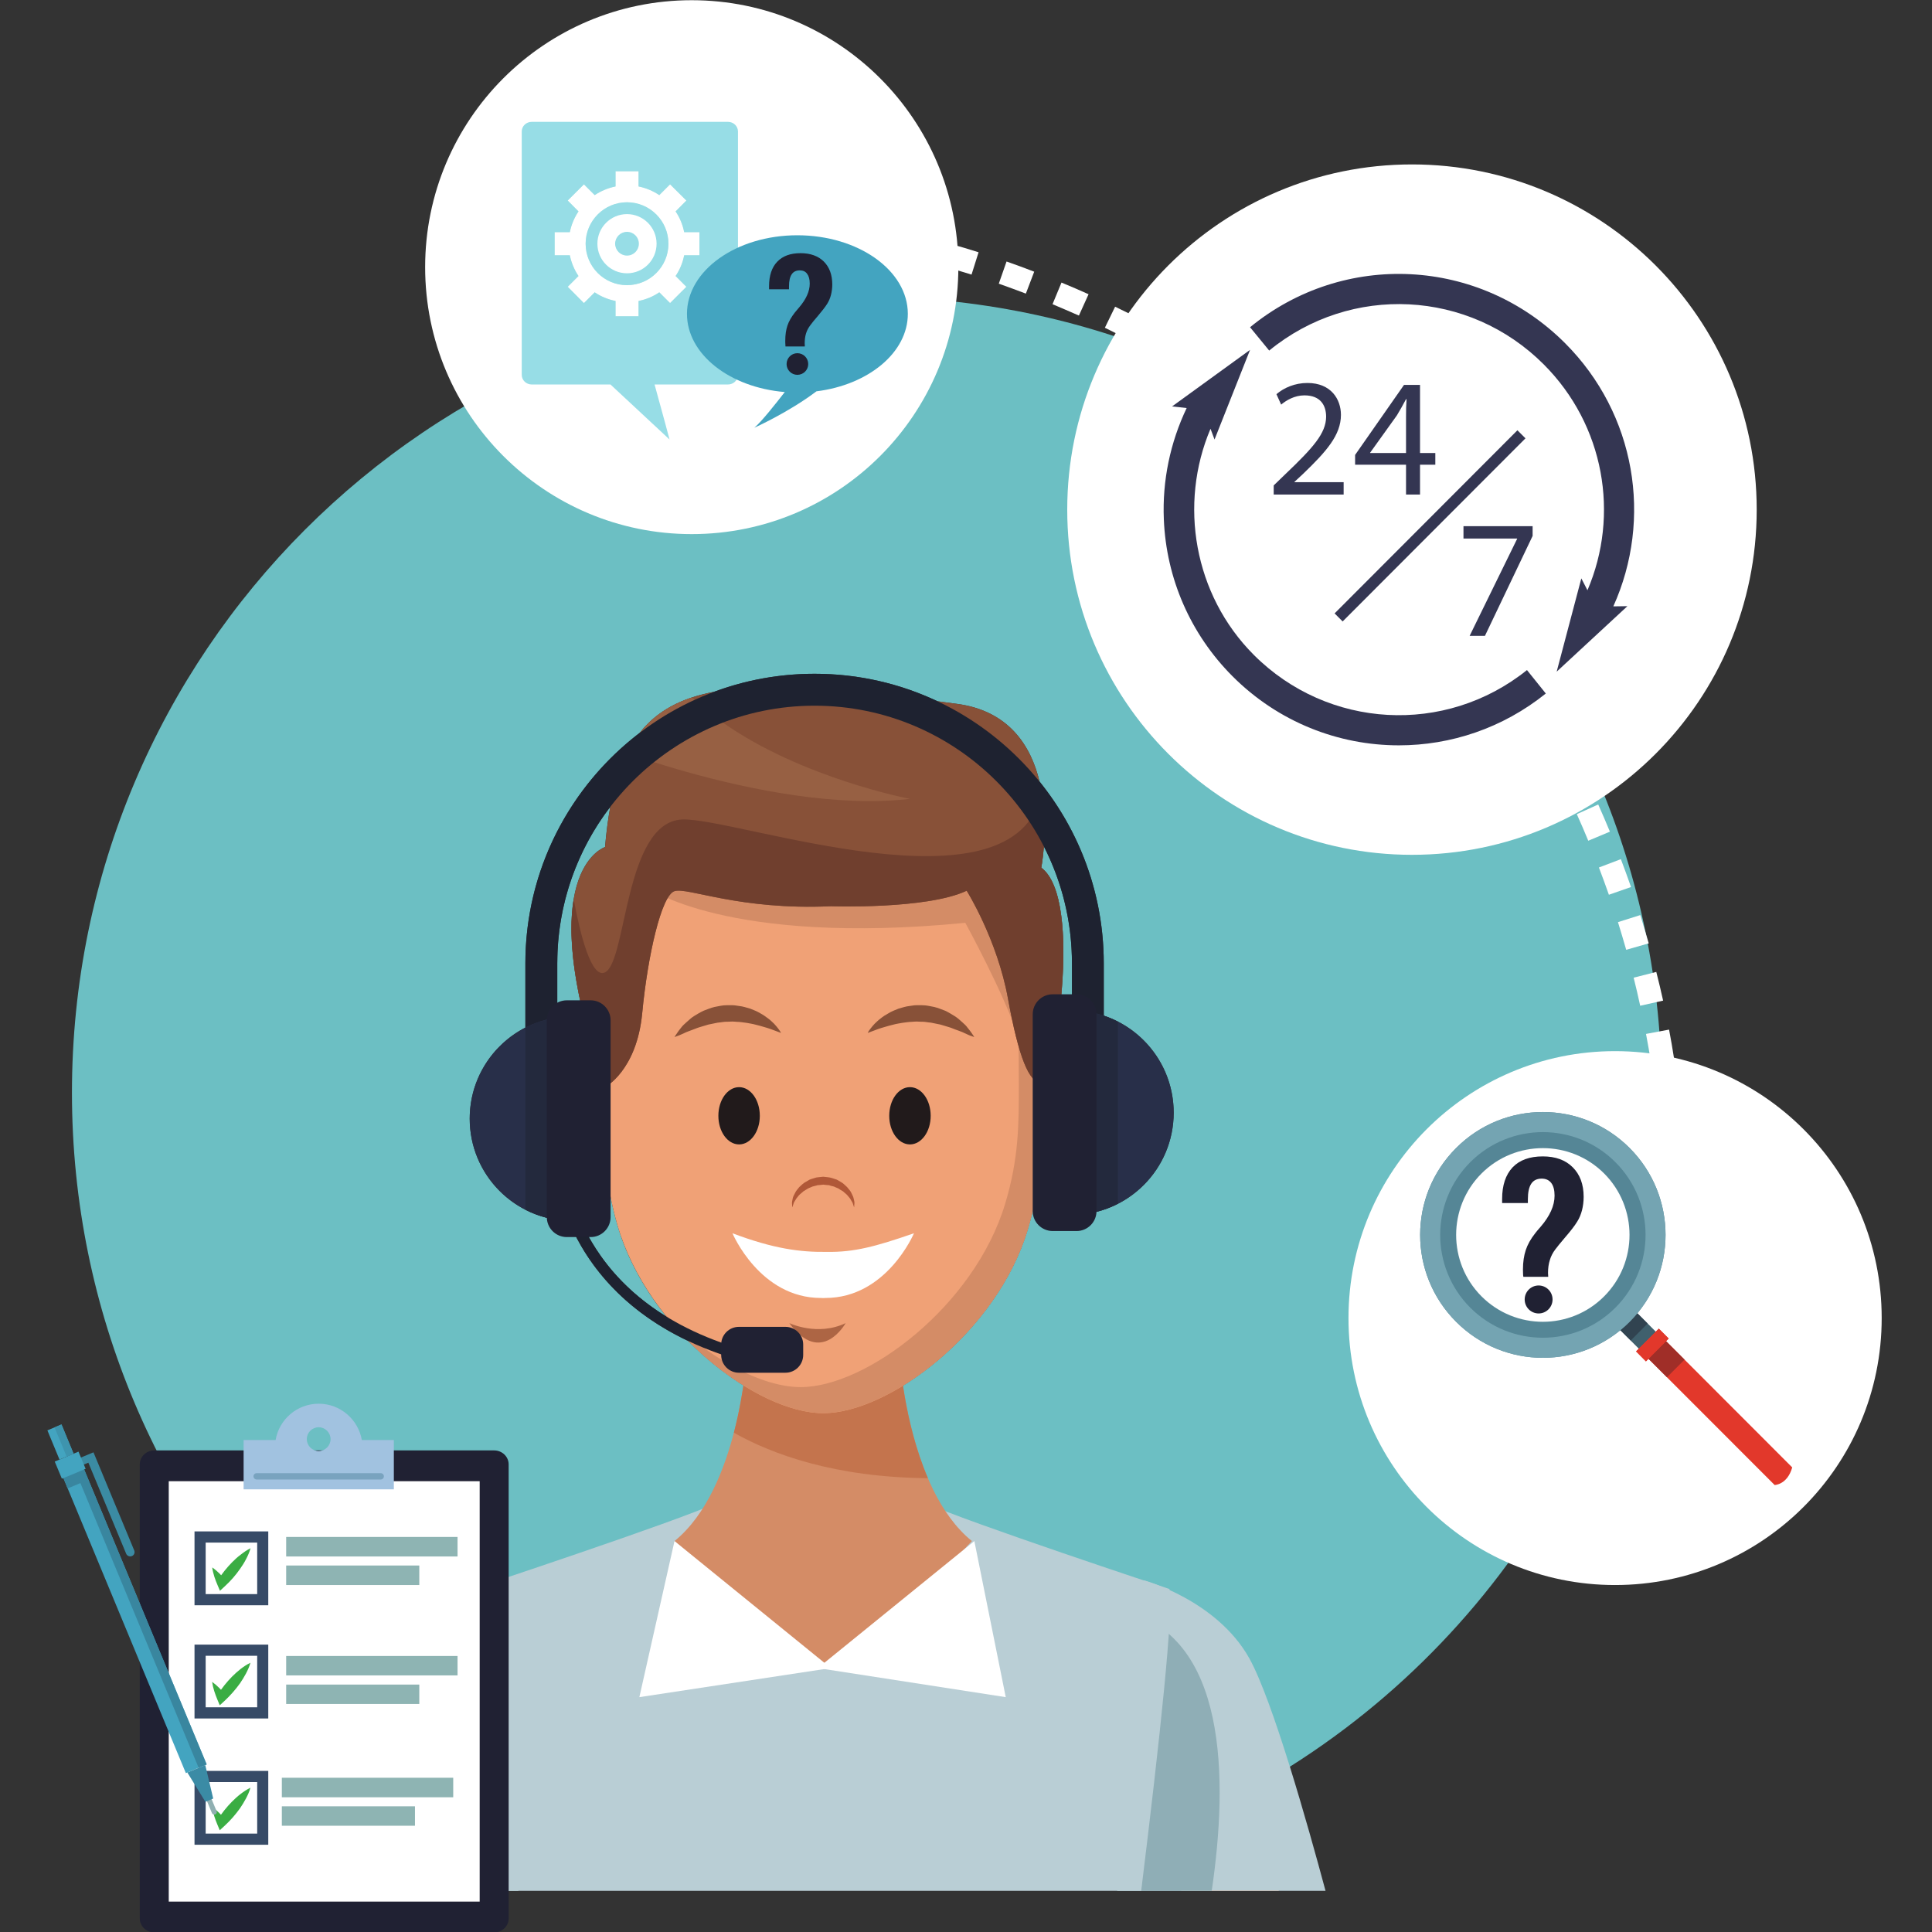
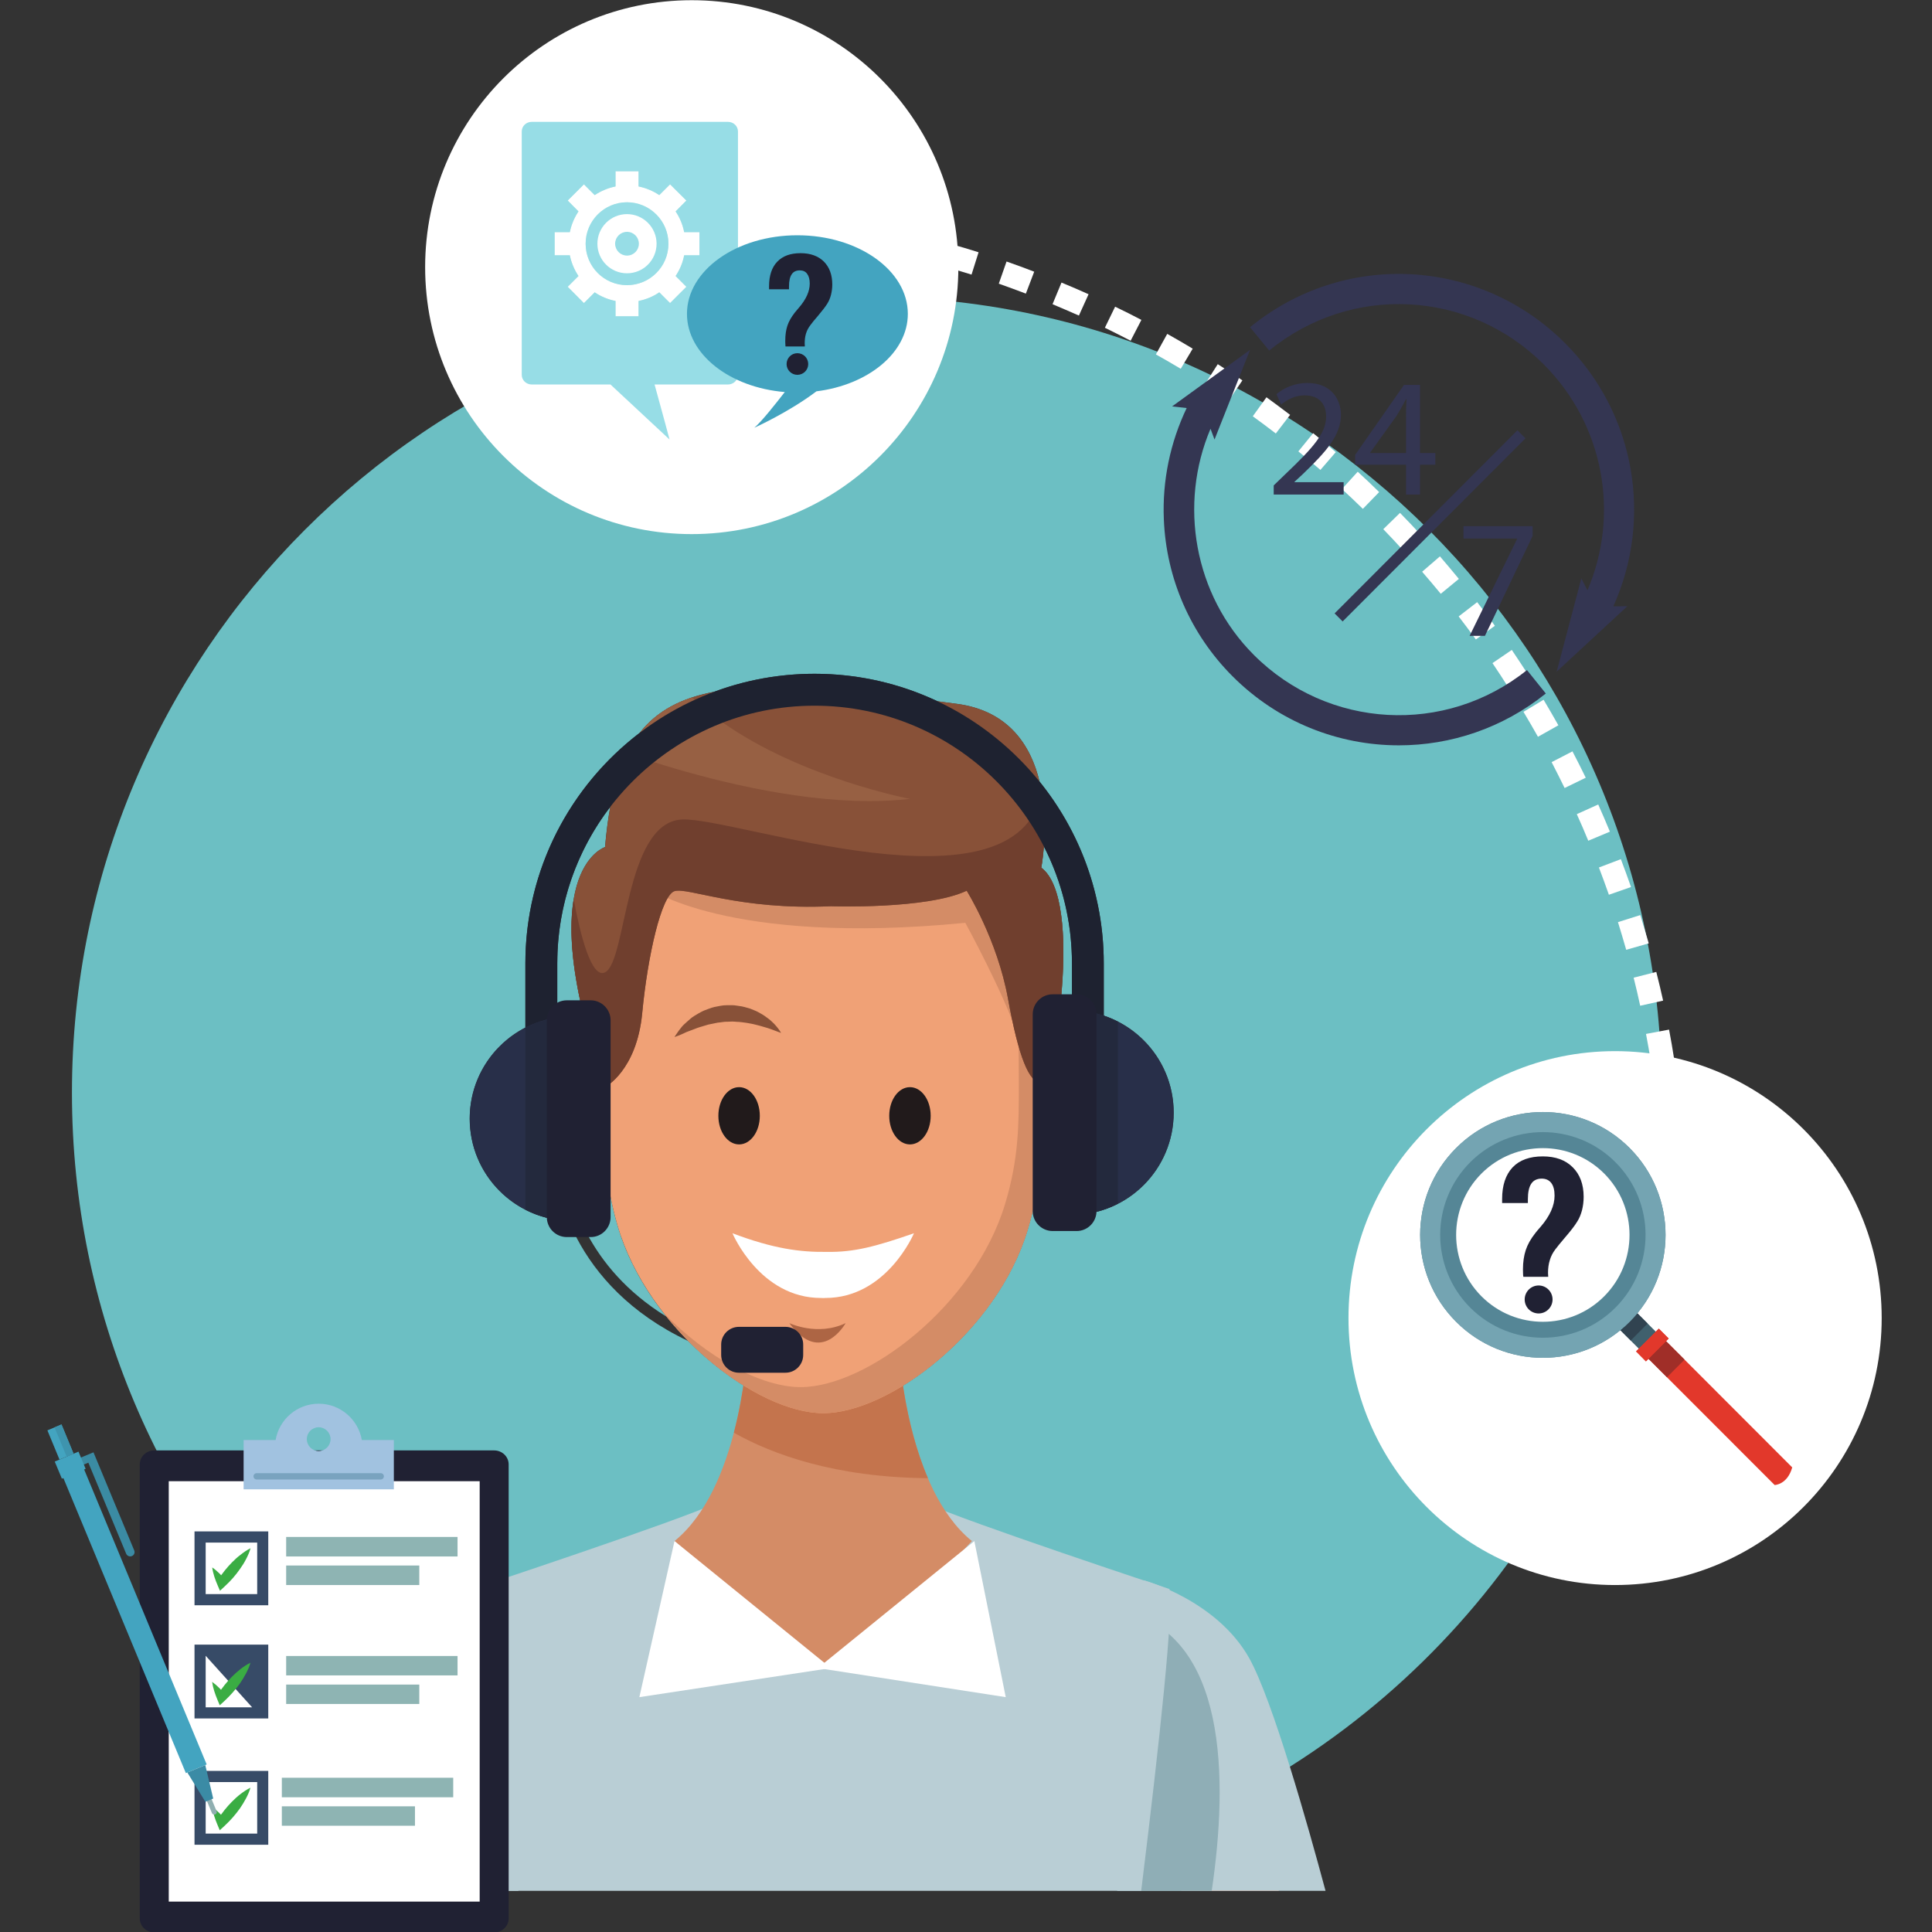
<svg xmlns="http://www.w3.org/2000/svg" width="100" zoomAndPan="magnify" viewBox="0 0 75 75" height="100" preserveAspectRatio="xMidYMid meet" version="1.0">
  <rect x="0" y="0" width="75" height="75" fill="#333333" stroke="none" />
  <defs>
    <clipPath id="cc5955b2c3">
      <path d="M 1.828 55 L 3 55 L 3 57 L 1.828 57 Z M 1.828 55 " clip-rule="nonzero" />
    </clipPath>
    <clipPath id="8c4350e77c">
      <path d="M 2 55.211 L 3 55.211 L 3 56.734 L 2 56.734 Z M 2 55.211 " clip-rule="nonzero" />
    </clipPath>
    <clipPath id="bc174f98eb">
      <path d="M 2.586 56.543 L 2.117 55.41 L 2.387 55.297 L 2.855 56.43 L 2.586 56.543 " clip-rule="nonzero" />
    </clipPath>
    <clipPath id="688c6a786b">
      <path d="M 52 40 L 73.078 40 L 73.078 62 L 52 62 Z M 52 40 " clip-rule="nonzero" />
    </clipPath>
  </defs>
  <path fill="#6cbfc3" d="M 33.648 73.316 C 16.609 73.316 2.793 59.484 2.793 42.418 C 2.793 25.355 16.609 11.523 33.648 11.523 C 50.691 11.523 64.508 25.355 64.508 42.418 C 64.508 53.957 58.191 64.016 48.836 69.324 C 48.82 69.246 48.812 69.207 48.812 69.207 L 48.66 69.422 C 44.219 71.902 39.098 73.316 33.648 73.316 M 26.711 52.055 C 28.402 53.762 30.453 54.859 31.957 54.859 C 34.504 54.859 38.691 51.719 39.891 47.75 C 40.176 46.809 40.309 46 40.371 45.211 C 40.59 45.48 40.859 45.652 41.164 45.672 C 41.188 45.676 41.211 45.676 41.234 45.676 C 41.328 45.676 41.422 45.66 41.512 45.633 L 41.512 47.16 C 41.543 47.16 41.57 47.164 41.598 47.164 C 41.602 47.164 41.602 47.164 41.605 47.164 C 41.609 47.164 41.609 47.164 41.613 47.164 C 41.617 47.164 41.617 47.164 41.621 47.164 C 41.625 47.164 41.625 47.164 41.629 47.164 C 43.805 47.145 45.562 45.375 45.562 43.195 C 45.562 41.441 44.426 39.953 42.848 39.426 L 42.848 37.398 C 42.848 34.727 41.914 32.27 40.355 30.34 C 40.02 28.949 39.164 27.594 37.152 27.324 C 36.895 27.289 36.645 27.254 36.395 27.223 C 34.945 26.539 33.328 26.156 31.621 26.156 C 30.25 26.156 28.934 26.402 27.719 26.855 C 26.434 27.102 25.5 27.602 24.836 28.445 C 22.141 30.5 20.395 33.75 20.395 37.398 L 20.395 39.891 C 19.113 40.547 18.234 41.887 18.234 43.426 C 18.234 45.578 19.941 47.328 22.078 47.395 C 22.168 47.617 22.277 47.848 22.398 48.078 C 23.137 49.473 24.441 50.98 26.711 52.055 M 25.867 51.109 C 24.309 50.148 23.363 48.973 22.781 47.879 C 22.57 47.48 22.406 47.09 22.281 46.727 L 22.281 45.57 C 22.426 45.637 22.574 45.676 22.727 45.676 C 22.75 45.676 22.773 45.676 22.797 45.672 C 23.078 45.652 23.332 45.508 23.543 45.27 C 23.602 45.984 23.723 46.723 23.973 47.578 C 24.344 48.859 25.027 50.066 25.867 51.109 M 40.855 40.914 C 41.312 38.855 41.672 34.605 40.422 33.684 C 40.422 33.684 40.484 33.359 40.523 32.855 C 41.219 34.219 41.613 35.762 41.613 37.398 L 41.613 39.227 C 41.609 39.227 41.609 39.227 41.605 39.227 C 41.602 39.227 41.602 39.227 41.598 39.227 C 41.57 39.227 41.543 39.227 41.512 39.227 L 41.512 40.715 C 41.496 40.711 41.48 40.711 41.465 40.711 C 41.25 40.711 41.047 40.785 40.855 40.914 M 23.059 40.883 C 22.879 40.773 22.691 40.711 22.496 40.711 C 22.473 40.711 22.449 40.715 22.426 40.715 C 22.379 40.719 22.328 40.727 22.281 40.738 L 22.281 39.461 C 22.254 39.461 22.227 39.457 22.199 39.457 C 22.195 39.457 22.191 39.457 22.191 39.457 C 22.191 39.457 22.188 39.457 22.188 39.457 C 22.188 39.457 22.184 39.457 22.184 39.457 C 22.184 39.457 22.18 39.457 22.18 39.457 C 22.18 39.457 22.176 39.457 22.176 39.457 C 22.176 39.457 22.176 39.457 22.172 39.457 C 22.172 39.457 22.168 39.457 22.168 39.457 C 21.984 39.461 21.805 39.473 21.633 39.5 L 21.633 37.398 C 21.633 35.113 22.398 33.004 23.691 31.32 C 23.602 31.797 23.535 32.316 23.488 32.883 C 23.488 32.883 20.863 33.695 23.059 40.883 " fill-opacity="1" fill-rule="nonzero" />
  <path fill="#f0a176" d="M 17.645 73.402 L 14.68 69.207 C 14.68 69.207 14.355 70.859 13.855 73.402 L 17.645 73.402 " fill-opacity="1" fill-rule="nonzero" />
  <path fill="#a78f6d" d="M 13.855 73.402 C 13.996 72.684 14.125 72.031 14.234 71.473 C 14.125 72.035 13.996 72.684 13.855 73.402 " fill-opacity="1" fill-rule="nonzero" />
  <path fill="#d6855a" d="M 17.328 73.402 L 13.855 73.402 C 13.996 72.684 14.125 72.035 14.234 71.473 L 17.328 73.402 " fill-opacity="1" fill-rule="nonzero" />
  <path fill="#b9ced5" d="M 20.117 73.402 C 21.191 68.609 22.191 61.664 19.059 61.355 C 19.059 61.355 16.25 62.125 14.992 64.379 C 14.086 66.012 12.723 70.844 12.035 73.402 L 20.117 73.402 " fill-opacity="1" fill-rule="nonzero" />
  <path fill="#8faeb6" d="M 20.117 73.402 C 20.953 69.672 21.742 64.641 20.574 62.445 C 20.367 62.445 20.145 62.473 19.91 62.527 C 15.848 63.48 15.809 69.031 16.453 73.402 L 20.117 73.402 " fill-opacity="1" fill-rule="nonzero" />
  <path fill="#f0a176" d="M 49.637 73.402 C 49.137 70.859 48.812 69.207 48.812 69.207 L 45.848 73.402 L 49.637 73.402 " fill-opacity="1" fill-rule="nonzero" />
  <path fill="#d6855a" d="M 49.637 73.402 L 46.164 73.402 L 49.258 71.473 C 49.367 72.031 49.496 72.684 49.637 73.402 " fill-opacity="1" fill-rule="nonzero" />
  <path fill="#b9ced5" d="M 51.457 73.402 C 50.77 70.844 49.406 66.012 48.5 64.379 C 47.242 62.125 44.434 61.355 44.434 61.355 C 41.301 61.664 42.301 68.609 43.375 73.402 L 51.457 73.402 " fill-opacity="1" fill-rule="nonzero" />
  <path fill="#8faeb6" d="M 47.039 73.402 C 47.684 69.031 47.645 63.48 43.582 62.527 C 43.348 62.473 43.125 62.445 42.918 62.445 C 41.75 64.641 42.539 69.672 43.375 73.402 L 47.039 73.402 " fill-opacity="1" fill-rule="nonzero" />
  <path fill="#b9ced5" d="M 44.301 73.402 C 45.035 67.445 45.566 62.469 45.395 61.684 C 45.395 61.684 37.367 59.027 35.977 58.363 L 31.871 59.012 L 27.766 58.363 C 26.371 59.027 18.344 61.684 18.344 61.684 C 18.172 62.469 18.703 67.445 19.441 73.402 L 44.301 73.402 " fill-opacity="1" fill-rule="nonzero" />
  <path fill="#d48c66" d="M 34.926 52.66 L 31.957 53.301 L 28.984 52.66 C 28.984 52.66 28.691 57.793 26.184 59.824 C 26.184 59.824 31.812 64.734 32.254 64.754 C 33.156 64.754 37.73 59.824 37.73 59.824 C 35.223 57.793 34.926 52.66 34.926 52.66 " fill-opacity="1" fill-rule="nonzero" />
  <path fill="#c4744d" d="M 34.926 52.66 L 31.957 53.301 L 28.984 52.66 C 28.984 52.66 28.906 54.02 28.488 55.617 C 29.965 56.449 32.395 57.352 36.023 57.383 C 35.074 55.176 34.926 52.66 34.926 52.66 " fill-opacity="1" fill-rule="nonzero" />
  <path fill="#d17a50" d="M 24.125 43.082 C 24.223 44.449 23.633 45.609 22.797 45.672 C 21.961 45.734 21.199 44.676 21.102 43.309 C 20.996 41.938 21.594 40.777 22.426 40.715 C 23.262 40.652 24.02 41.711 24.125 43.082 " fill-opacity="1" fill-rule="nonzero" />
  <path fill="#ba6449" d="M 22.613 44.855 C 22.582 44.855 22.551 44.848 22.52 44.848 L 22.418 44.805 C 22.387 44.789 22.359 44.762 22.328 44.742 C 22.312 44.73 22.297 44.719 22.281 44.707 L 22.281 44.602 C 22.312 44.609 22.34 44.613 22.367 44.613 C 22.594 44.613 22.613 44.293 22.613 44.293 C 22.43 44.172 22.328 44.039 22.281 43.906 L 22.281 43.527 C 22.391 43.148 22.766 42.832 22.766 42.832 C 22.539 42.887 22.387 42.98 22.281 43.082 L 22.281 42.414 C 22.309 42.379 22.34 42.34 22.371 42.309 C 22.414 42.273 22.453 42.234 22.504 42.211 C 22.527 42.199 22.547 42.188 22.57 42.176 C 22.594 42.168 22.617 42.16 22.641 42.152 C 22.664 42.145 22.688 42.141 22.707 42.133 C 22.73 42.129 22.754 42.129 22.773 42.125 C 22.809 42.125 22.84 42.117 22.871 42.117 C 22.879 42.117 22.883 42.117 22.891 42.117 C 22.922 42.121 22.953 42.125 22.98 42.125 C 23 42.129 23.02 42.129 23.031 42.129 C 23.047 42.168 23.062 42.203 23.07 42.242 C 23.098 42.312 23.109 42.387 23.125 42.457 C 23.152 42.602 23.164 42.75 23.176 42.902 C 23.176 42.977 23.18 43.051 23.18 43.125 L 23.176 43.301 C 23.07 43.336 22.973 43.375 22.871 43.422 C 22.758 43.484 22.641 43.539 22.551 43.668 C 22.531 43.699 22.516 43.738 22.512 43.785 C 22.512 43.828 22.523 43.875 22.543 43.906 C 22.586 43.977 22.645 44.016 22.699 44.051 C 22.797 44.113 22.902 44.156 23.008 44.191 C 22.988 44.32 22.953 44.453 22.902 44.574 C 22.875 44.641 22.84 44.707 22.793 44.758 C 22.77 44.789 22.742 44.805 22.715 44.824 C 22.688 44.848 22.652 44.844 22.621 44.855 C 22.617 44.855 22.613 44.855 22.613 44.855 M 22.281 42.168 L 22.281 41.801 C 22.285 41.801 22.289 41.801 22.293 41.797 C 22.359 41.781 22.438 41.75 22.5 41.75 C 22.539 41.75 22.578 41.742 22.613 41.742 C 22.645 41.75 22.676 41.758 22.707 41.766 C 22.766 41.789 22.824 41.82 22.871 41.871 C 22.898 41.895 22.918 41.922 22.938 41.953 C 22.941 41.957 22.941 41.961 22.945 41.965 C 22.926 41.965 22.906 41.965 22.883 41.965 C 22.844 41.965 22.797 41.977 22.75 41.984 C 22.727 41.992 22.703 41.996 22.676 42 C 22.648 42.012 22.625 42.02 22.598 42.031 C 22.57 42.043 22.543 42.055 22.516 42.066 C 22.492 42.082 22.469 42.098 22.445 42.113 C 22.387 42.129 22.332 42.145 22.281 42.168 " fill-opacity="1" fill-rule="nonzero" />
  <path fill="#9a4f36" d="M 21.652 42.863 C 21.633 42.711 21.641 42.555 21.676 42.406 C 21.695 42.328 21.719 42.258 21.754 42.188 C 21.785 42.113 21.824 42.047 21.879 41.988 C 21.902 41.953 21.93 41.926 21.961 41.902 C 21.988 41.875 22.02 41.848 22.051 41.828 C 22.117 41.777 22.188 41.746 22.262 41.711 C 22.336 41.688 22.406 41.656 22.492 41.648 C 22.531 41.645 22.566 41.637 22.605 41.637 L 22.738 41.656 C 22.82 41.684 22.898 41.723 22.957 41.785 C 22.988 41.812 23.016 41.844 23.035 41.879 C 23.059 41.914 23.086 41.945 23.102 41.984 C 23.137 42.055 23.172 42.129 23.191 42.203 C 23.219 42.277 23.234 42.355 23.254 42.434 C 23.281 42.586 23.301 42.738 23.309 42.895 C 23.316 42.969 23.32 43.047 23.32 43.125 C 23.32 43.199 23.316 43.281 23.316 43.355 L 23.312 43.406 L 23.266 43.422 C 23.152 43.453 23.035 43.496 22.93 43.543 C 22.824 43.594 22.715 43.656 22.66 43.734 C 22.633 43.773 22.633 43.805 22.652 43.844 C 22.676 43.883 22.719 43.918 22.766 43.949 C 22.863 44.012 22.973 44.055 23.086 44.098 L 23.133 44.113 L 23.125 44.16 C 23.098 44.316 23.055 44.469 22.988 44.613 C 22.949 44.684 22.91 44.758 22.852 44.816 C 22.824 44.848 22.789 44.871 22.75 44.891 C 22.715 44.918 22.668 44.914 22.625 44.926 C 22.582 44.926 22.539 44.914 22.5 44.906 L 22.391 44.852 C 22.355 44.832 22.328 44.805 22.297 44.777 C 22.27 44.754 22.234 44.73 22.211 44.699 C 22.164 44.641 22.105 44.586 22.062 44.52 L 21.934 44.328 L 22.082 44.508 C 22.129 44.566 22.188 44.617 22.238 44.672 C 22.266 44.699 22.297 44.719 22.328 44.742 C 22.359 44.762 22.387 44.789 22.418 44.805 L 22.52 44.848 C 22.555 44.848 22.586 44.855 22.621 44.855 C 22.652 44.844 22.688 44.848 22.715 44.824 C 22.742 44.805 22.77 44.789 22.793 44.758 C 22.84 44.707 22.875 44.641 22.902 44.574 C 22.961 44.441 22.992 44.289 23.012 44.145 L 23.051 44.207 C 22.93 44.168 22.812 44.121 22.699 44.051 C 22.645 44.016 22.586 43.977 22.543 43.906 C 22.523 43.875 22.512 43.828 22.512 43.785 C 22.516 43.738 22.531 43.699 22.551 43.668 C 22.641 43.539 22.758 43.484 22.871 43.422 C 22.988 43.367 23.105 43.324 23.227 43.285 L 23.176 43.355 L 23.18 43.125 C 23.18 43.051 23.176 42.977 23.176 42.902 C 23.164 42.75 23.152 42.602 23.125 42.457 C 23.109 42.387 23.098 42.312 23.07 42.242 C 23.051 42.172 23.023 42.105 22.992 42.043 C 22.98 42.008 22.957 41.98 22.938 41.953 C 22.918 41.922 22.898 41.895 22.871 41.871 C 22.824 41.82 22.766 41.789 22.707 41.766 C 22.676 41.758 22.645 41.75 22.613 41.742 C 22.578 41.742 22.539 41.75 22.5 41.75 C 22.438 41.75 22.359 41.781 22.293 41.797 C 22.227 41.824 22.16 41.852 22.098 41.895 C 22.066 41.91 22.039 41.934 22.012 41.957 C 21.98 41.98 21.953 42.004 21.934 42.035 C 21.883 42.086 21.836 42.148 21.801 42.211 C 21.766 42.273 21.734 42.344 21.715 42.414 C 21.668 42.559 21.648 42.711 21.652 42.863 " fill-opacity="1" fill-rule="nonzero" />
  <path fill="#9a4f36" d="M 22.027 43.363 C 22.027 43.363 22.012 43.242 22.023 43.059 C 22.027 42.965 22.039 42.859 22.062 42.742 C 22.086 42.629 22.129 42.512 22.188 42.398 C 22.223 42.344 22.258 42.289 22.301 42.242 C 22.344 42.195 22.387 42.148 22.441 42.117 C 22.469 42.098 22.492 42.082 22.516 42.066 C 22.543 42.055 22.57 42.043 22.598 42.031 C 22.625 42.02 22.648 42.012 22.676 42 C 22.703 41.996 22.727 41.992 22.75 41.984 C 22.801 41.977 22.844 41.965 22.883 41.965 C 22.922 41.965 22.957 41.965 22.988 41.965 C 23.043 41.965 23.078 41.965 23.078 41.965 L 23.055 42.133 C 23.055 42.133 23.027 42.129 22.98 42.125 C 22.953 42.125 22.922 42.121 22.891 42.117 C 22.855 42.113 22.816 42.125 22.773 42.125 C 22.754 42.129 22.73 42.129 22.707 42.133 C 22.688 42.141 22.664 42.145 22.641 42.152 C 22.617 42.16 22.594 42.168 22.57 42.176 C 22.547 42.188 22.527 42.199 22.504 42.211 C 22.453 42.234 22.414 42.273 22.371 42.309 C 22.332 42.348 22.297 42.395 22.262 42.441 C 22.199 42.539 22.148 42.648 22.117 42.758 C 22.082 42.863 22.062 42.969 22.051 43.059 C 22.023 43.242 22.027 43.363 22.027 43.363 " fill-opacity="1" fill-rule="nonzero" />
  <path fill="#d17a50" d="M 39.836 43.082 C 39.734 44.449 40.328 45.609 41.164 45.672 C 42 45.734 42.758 44.676 42.859 43.309 C 42.961 41.938 42.367 40.777 41.531 40.715 C 40.699 40.652 39.938 41.711 39.836 43.082 " fill-opacity="1" fill-rule="nonzero" />
  <path fill="#ba6449" d="M 41.348 44.855 C 41.344 44.855 41.344 44.855 41.34 44.855 C 41.309 44.844 41.273 44.848 41.246 44.824 C 41.219 44.805 41.191 44.789 41.168 44.758 C 41.121 44.707 41.086 44.641 41.059 44.574 C 41.008 44.453 40.973 44.32 40.953 44.191 C 41.059 44.156 41.16 44.113 41.262 44.051 C 41.316 44.016 41.375 43.977 41.414 43.906 C 41.438 43.875 41.449 43.828 41.449 43.785 C 41.441 43.738 41.43 43.699 41.406 43.668 C 41.32 43.539 41.203 43.484 41.09 43.422 C 40.988 43.375 40.887 43.336 40.785 43.301 L 40.781 43.125 C 40.781 43.051 40.785 42.977 40.785 42.902 C 40.793 42.75 40.809 42.602 40.836 42.457 C 40.852 42.387 40.863 42.312 40.887 42.242 C 40.898 42.203 40.914 42.168 40.926 42.129 C 40.941 42.129 40.957 42.129 40.98 42.125 C 41.008 42.125 41.035 42.121 41.07 42.117 C 41.078 42.117 41.082 42.117 41.09 42.117 C 41.121 42.117 41.152 42.125 41.188 42.125 C 41.207 42.129 41.23 42.129 41.254 42.133 C 41.273 42.141 41.297 42.145 41.32 42.152 C 41.34 42.16 41.363 42.168 41.391 42.176 C 41.41 42.188 41.434 42.199 41.457 42.211 C 41.477 42.223 41.496 42.234 41.512 42.246 L 41.512 42.957 C 41.426 42.906 41.324 42.863 41.195 42.832 C 41.195 42.832 41.367 42.977 41.512 43.191 L 41.512 44.16 C 41.469 44.207 41.414 44.25 41.348 44.293 C 41.348 44.293 41.363 44.535 41.512 44.598 L 41.512 44.816 L 41.441 44.848 C 41.41 44.848 41.379 44.855 41.348 44.855 M 41.512 42.113 C 41.488 42.094 41.465 42.082 41.441 42.066 C 41.414 42.055 41.387 42.043 41.363 42.031 C 41.336 42.02 41.309 42.012 41.285 42 C 41.258 41.996 41.234 41.992 41.211 41.984 C 41.16 41.977 41.117 41.965 41.078 41.965 C 41.055 41.965 41.035 41.965 41.016 41.965 C 41.016 41.961 41.02 41.957 41.023 41.953 C 41.043 41.922 41.062 41.895 41.09 41.871 C 41.133 41.82 41.195 41.789 41.254 41.766 C 41.285 41.758 41.316 41.75 41.344 41.742 C 41.383 41.742 41.422 41.75 41.461 41.75 C 41.477 41.75 41.496 41.754 41.512 41.754 L 41.512 42.113 " fill-opacity="1" fill-rule="nonzero" />
  <path fill="#9a4f36" d="M 42.309 42.863 C 42.312 42.711 42.289 42.559 42.246 42.414 C 42.223 42.344 42.195 42.273 42.156 42.211 C 42.121 42.148 42.078 42.086 42.027 42.035 C 42.004 42.004 41.98 41.98 41.949 41.957 C 41.922 41.934 41.895 41.91 41.863 41.895 C 41.801 41.852 41.734 41.824 41.668 41.797 C 41.598 41.781 41.523 41.75 41.461 41.75 C 41.422 41.75 41.383 41.742 41.344 41.742 C 41.316 41.75 41.285 41.758 41.254 41.766 C 41.195 41.789 41.133 41.82 41.09 41.871 C 41.062 41.895 41.043 41.922 41.023 41.953 C 41.004 41.98 40.98 42.008 40.969 42.043 C 40.938 42.105 40.91 42.172 40.887 42.242 C 40.863 42.312 40.852 42.387 40.836 42.457 C 40.809 42.602 40.793 42.75 40.785 42.902 C 40.785 42.977 40.781 43.051 40.781 43.125 L 40.785 43.355 L 40.734 43.285 C 40.855 43.324 40.973 43.367 41.09 43.422 C 41.203 43.484 41.32 43.539 41.406 43.668 C 41.43 43.699 41.441 43.738 41.449 43.785 C 41.449 43.828 41.438 43.875 41.414 43.906 C 41.375 43.977 41.316 44.016 41.262 44.051 C 41.148 44.121 41.027 44.168 40.91 44.207 L 40.949 44.145 C 40.965 44.289 41 44.441 41.059 44.574 C 41.086 44.641 41.121 44.707 41.168 44.758 C 41.191 44.789 41.219 44.805 41.246 44.824 C 41.273 44.848 41.309 44.844 41.34 44.855 C 41.371 44.855 41.406 44.848 41.441 44.848 L 41.539 44.805 C 41.574 44.789 41.602 44.762 41.633 44.742 C 41.664 44.719 41.695 44.699 41.719 44.672 C 41.773 44.617 41.832 44.566 41.879 44.508 L 42.023 44.328 L 41.895 44.52 C 41.852 44.586 41.797 44.641 41.746 44.699 C 41.723 44.73 41.691 44.754 41.664 44.777 C 41.633 44.805 41.605 44.832 41.57 44.852 L 41.461 44.906 C 41.418 44.914 41.379 44.93 41.336 44.926 C 41.293 44.914 41.246 44.918 41.211 44.891 C 41.172 44.871 41.137 44.848 41.109 44.816 C 41.047 44.758 41.008 44.684 40.973 44.613 C 40.902 44.469 40.863 44.316 40.836 44.16 L 40.828 44.113 L 40.875 44.098 C 40.984 44.055 41.098 44.012 41.195 43.949 C 41.242 43.918 41.285 43.883 41.305 43.844 C 41.328 43.805 41.324 43.773 41.301 43.734 C 41.246 43.656 41.137 43.594 41.031 43.543 C 40.926 43.496 40.809 43.453 40.695 43.422 L 40.648 43.406 L 40.645 43.355 C 40.641 43.281 40.641 43.199 40.641 43.125 C 40.641 43.047 40.645 42.969 40.648 42.895 C 40.66 42.738 40.676 42.586 40.707 42.434 C 40.727 42.355 40.738 42.277 40.766 42.203 C 40.789 42.129 40.82 42.055 40.859 41.984 C 40.875 41.945 40.902 41.914 40.926 41.879 C 40.945 41.844 40.973 41.812 41.004 41.785 C 41.062 41.723 41.141 41.684 41.223 41.656 L 41.352 41.637 C 41.391 41.637 41.43 41.645 41.469 41.648 C 41.555 41.656 41.625 41.688 41.699 41.711 C 41.773 41.746 41.844 41.777 41.906 41.828 C 41.941 41.848 41.973 41.875 42 41.902 C 42.031 41.926 42.059 41.953 42.082 41.988 C 42.133 42.047 42.176 42.113 42.207 42.188 C 42.242 42.258 42.266 42.328 42.281 42.406 C 42.32 42.555 42.328 42.711 42.309 42.863 " fill-opacity="1" fill-rule="nonzero" />
  <path fill="#9a4f36" d="M 41.934 43.363 C 41.934 43.363 41.938 43.242 41.914 43.059 C 41.898 42.969 41.879 42.863 41.844 42.758 C 41.812 42.648 41.762 42.539 41.699 42.441 C 41.664 42.395 41.629 42.348 41.586 42.309 C 41.543 42.273 41.508 42.234 41.457 42.211 C 41.434 42.199 41.41 42.188 41.391 42.176 C 41.363 42.168 41.34 42.16 41.32 42.152 C 41.297 42.145 41.273 42.141 41.254 42.133 C 41.23 42.129 41.207 42.129 41.188 42.125 C 41.145 42.125 41.105 42.113 41.07 42.117 C 41.035 42.121 41.008 42.125 40.98 42.125 C 40.934 42.129 40.902 42.133 40.902 42.133 L 40.883 41.965 C 40.883 41.965 40.918 41.965 40.973 41.965 C 41.004 41.965 41.035 41.965 41.078 41.965 C 41.117 41.965 41.16 41.977 41.211 41.984 C 41.234 41.992 41.258 41.996 41.285 42 C 41.309 42.012 41.336 42.02 41.363 42.031 C 41.387 42.043 41.414 42.055 41.441 42.066 C 41.469 42.082 41.492 42.098 41.52 42.117 C 41.574 42.148 41.617 42.195 41.66 42.242 C 41.703 42.289 41.738 42.344 41.77 42.398 C 41.832 42.512 41.875 42.629 41.895 42.742 C 41.922 42.859 41.934 42.965 41.938 43.059 C 41.945 43.242 41.934 43.363 41.934 43.363 " fill-opacity="1" fill-rule="nonzero" />
  <path fill="#f0a176" d="M 40.426 43.102 C 40.426 44.684 40.426 45.984 39.891 47.75 C 38.691 51.719 34.504 54.859 31.957 54.859 C 29.371 54.859 25.148 51.609 23.973 47.578 C 23.473 45.863 23.488 44.633 23.488 43.102 C 23.488 37.965 23.617 31.242 31.957 31.242 C 40.297 31.242 40.426 37.965 40.426 43.102 " fill-opacity="1" fill-rule="nonzero" />
  <path fill="#d48c66" d="M 25.098 34.438 C 25.098 34.438 28.184 36.73 37.473 35.824 C 37.473 35.824 38.973 38.559 39.531 40.258 C 40.09 41.957 39.609 35.93 39.609 35.93 C 39.609 35.93 37.207 31.047 37.047 31.242 C 36.887 31.441 24.82 34.004 24.82 34.004 L 25.098 34.438 " fill-opacity="1" fill-rule="nonzero" />
  <path fill="#d48c66" d="M 37.816 33.137 C 39.504 35.562 39.551 39.094 39.551 42.09 C 39.551 43.672 39.551 44.973 39.016 46.742 C 37.816 50.707 33.629 53.848 31.082 53.848 C 29.551 53.848 27.445 52.711 25.742 50.945 C 27.547 53.273 30.152 54.859 31.957 54.859 C 34.504 54.859 38.691 51.719 39.891 47.75 C 40.426 45.984 40.426 44.684 40.426 43.102 C 40.426 39.656 40.367 35.5 37.816 33.137 " fill-opacity="1" fill-rule="nonzero" />
-   <path fill="#b05838" d="M 30.758 46.871 C 30.758 46.871 30.75 46.816 30.746 46.719 C 30.738 46.672 30.758 46.609 30.77 46.539 C 30.781 46.461 30.82 46.395 30.863 46.312 C 30.898 46.23 30.965 46.164 31.027 46.082 C 31.105 46.016 31.18 45.93 31.281 45.879 C 31.328 45.852 31.379 45.824 31.43 45.793 C 31.484 45.773 31.539 45.754 31.598 45.738 L 31.684 45.711 L 31.773 45.699 L 31.957 45.68 L 32.133 45.699 L 32.215 45.711 L 32.305 45.734 C 32.367 45.754 32.426 45.773 32.484 45.793 C 32.535 45.824 32.582 45.852 32.633 45.879 C 32.734 45.93 32.809 46.016 32.883 46.082 C 32.949 46.164 33.016 46.23 33.051 46.312 C 33.09 46.395 33.129 46.465 33.141 46.535 C 33.156 46.605 33.176 46.664 33.168 46.715 C 33.164 46.816 33.156 46.871 33.156 46.871 C 33.156 46.871 33.137 46.816 33.109 46.727 C 33.102 46.684 33.059 46.637 33.031 46.582 C 33.008 46.523 32.953 46.477 32.906 46.414 C 32.863 46.355 32.789 46.312 32.73 46.25 C 32.695 46.23 32.656 46.207 32.617 46.184 C 32.582 46.16 32.547 46.133 32.5 46.117 C 32.457 46.102 32.418 46.082 32.375 46.062 C 32.332 46.051 32.289 46.043 32.246 46.031 L 32.184 46.008 L 32.105 46.004 L 31.957 45.988 L 31.812 46.004 L 31.742 46.008 L 31.676 46.027 C 31.629 46.039 31.582 46.051 31.539 46.062 C 31.496 46.082 31.453 46.102 31.41 46.117 C 31.328 46.152 31.258 46.211 31.184 46.25 C 31.125 46.312 31.051 46.355 31.004 46.414 C 30.961 46.473 30.906 46.527 30.883 46.578 C 30.855 46.633 30.812 46.676 30.805 46.727 C 30.777 46.82 30.758 46.871 30.758 46.871 " fill-opacity="1" fill-rule="nonzero" />
  <path fill="#ad6544" d="M 30.641 51.363 C 30.641 51.363 31.734 51.887 32.828 51.363 C 32.828 51.363 31.883 53.062 30.641 51.363 " fill-opacity="1" fill-rule="nonzero" />
  <path fill="#211a1b" d="M 29.496 43.316 C 29.496 43.93 29.137 44.426 28.691 44.426 C 28.246 44.426 27.887 43.93 27.887 43.316 C 27.887 42.699 28.246 42.203 28.691 42.203 C 29.137 42.203 29.496 42.699 29.496 43.316 " fill-opacity="1" fill-rule="nonzero" />
  <path fill="#211a1b" d="M 36.129 43.316 C 36.129 43.93 35.77 44.426 35.324 44.426 C 34.879 44.426 34.52 43.93 34.52 43.316 C 34.52 42.699 34.879 42.203 35.324 42.203 C 35.77 42.203 36.129 42.699 36.129 43.316 " fill-opacity="1" fill-rule="nonzero" />
  <path fill="#ffffff" d="M 32.109 48.598 C 31.066 48.613 30.027 48.477 28.434 47.875 C 28.434 47.875 29.492 50.391 31.875 50.387 C 31.875 50.387 31.906 50.391 31.957 50.391 C 32.008 50.391 32.035 50.387 32.035 50.387 C 34.422 50.391 35.48 47.875 35.48 47.875 C 33.977 48.398 33.148 48.613 32.109 48.598 " fill-opacity="1" fill-rule="nonzero" />
  <path fill="#885138" d="M 30.32 40.098 C 30.32 40.098 30.25 40.07 30.129 40.027 C 30.012 39.98 29.844 39.918 29.645 39.863 C 29.547 39.832 29.441 39.805 29.328 39.777 C 29.219 39.746 29.098 39.73 28.98 39.707 C 28.859 39.695 28.738 39.668 28.613 39.668 C 28.551 39.664 28.488 39.656 28.426 39.656 L 28.238 39.664 C 28.176 39.66 28.113 39.668 28.051 39.676 C 27.988 39.688 27.926 39.691 27.863 39.699 C 27.742 39.719 27.621 39.754 27.5 39.773 C 27.383 39.809 27.27 39.844 27.16 39.875 C 27.047 39.906 26.949 39.957 26.852 39.988 C 26.754 40.027 26.66 40.055 26.586 40.094 C 26.508 40.133 26.434 40.16 26.375 40.188 C 26.258 40.234 26.184 40.258 26.184 40.258 C 26.184 40.258 26.219 40.195 26.297 40.086 C 26.332 40.035 26.379 39.969 26.438 39.898 C 26.496 39.82 26.57 39.75 26.656 39.676 C 26.742 39.602 26.832 39.512 26.941 39.445 C 27.055 39.375 27.176 39.301 27.309 39.238 C 27.445 39.188 27.586 39.125 27.738 39.09 C 27.895 39.062 28.051 39.02 28.211 39.023 L 28.449 39.023 C 28.527 39.023 28.605 39.043 28.684 39.051 C 28.84 39.066 28.984 39.117 29.125 39.156 C 29.262 39.211 29.395 39.262 29.508 39.332 C 29.625 39.395 29.727 39.465 29.816 39.535 C 29.91 39.602 29.984 39.68 30.051 39.742 C 30.113 39.812 30.168 39.871 30.207 39.926 C 30.285 40.027 30.32 40.098 30.32 40.098 " fill-opacity="1" fill-rule="nonzero" />
-   <path fill="#885138" d="M 33.684 40.098 C 33.684 40.098 33.715 40.027 33.797 39.926 C 33.836 39.871 33.891 39.812 33.953 39.742 C 34.02 39.68 34.094 39.602 34.188 39.535 C 34.273 39.465 34.379 39.395 34.496 39.332 C 34.609 39.262 34.742 39.211 34.879 39.156 C 35.02 39.117 35.164 39.066 35.32 39.051 C 35.398 39.043 35.477 39.023 35.555 39.023 L 35.793 39.023 C 35.953 39.02 36.109 39.062 36.266 39.09 C 36.414 39.125 36.559 39.188 36.695 39.238 C 36.828 39.301 36.945 39.375 37.059 39.445 C 37.172 39.512 37.262 39.602 37.348 39.676 C 37.434 39.75 37.508 39.82 37.562 39.898 C 37.625 39.969 37.668 40.035 37.707 40.086 C 37.785 40.195 37.82 40.258 37.82 40.258 C 37.82 40.258 37.746 40.234 37.625 40.188 C 37.566 40.16 37.496 40.133 37.418 40.094 C 37.344 40.055 37.246 40.027 37.152 39.988 C 37.051 39.957 36.953 39.906 36.844 39.875 C 36.734 39.844 36.621 39.809 36.504 39.773 C 36.383 39.754 36.262 39.719 36.141 39.699 C 36.078 39.691 36.016 39.688 35.953 39.676 C 35.891 39.668 35.828 39.66 35.766 39.664 L 35.578 39.656 C 35.516 39.656 35.453 39.664 35.391 39.668 C 35.266 39.668 35.145 39.695 35.023 39.707 C 34.902 39.73 34.785 39.746 34.676 39.777 C 34.562 39.805 34.457 39.832 34.359 39.863 C 34.16 39.918 33.992 39.98 33.875 40.027 C 33.754 40.07 33.684 40.098 33.684 40.098 " fill-opacity="1" fill-rule="nonzero" />
  <path fill="#885138" d="M 23.488 42.203 C 23.488 42.203 24.715 41.566 24.93 39.336 C 25.141 37.105 25.676 34.754 26.184 34.594 C 26.438 34.512 27.062 34.699 28.07 34.887 C 29.082 35.074 30.473 35.262 32.254 35.18 C 32.254 35.18 35.977 35.309 37.527 34.578 C 37.527 34.578 38.711 36.465 39.129 38.762 C 39.547 41.059 39.949 42.031 40.422 42.039 C 40.895 42.051 42.09 34.914 40.422 33.684 C 40.422 33.684 41.547 27.91 37.152 27.324 C 27.172 25.988 24.066 26.207 23.488 32.883 C 23.488 32.883 20.551 33.789 23.488 42.203 " fill-opacity="1" fill-rule="nonzero" />
  <path fill="#976043" d="M 33.766 31.098 C 30.719 31.098 27.406 30.227 25.387 29.586 C 26.188 28.945 27.09 28.422 28.062 28.051 C 31.141 30.219 35.324 31.012 35.324 31.012 C 34.816 31.07 34.297 31.098 33.766 31.098 M 24.84 28.445 C 25.348 27.797 26.012 27.355 26.867 27.074 C 26.902 27.105 26.934 27.137 26.969 27.168 C 26.211 27.516 25.496 27.945 24.84 28.445 " fill-opacity="1" fill-rule="nonzero" />
  <path fill="#703f2e" d="M 24.93 39.336 C 25.141 37.105 25.676 34.754 26.184 34.594 C 26.691 34.434 28.691 35.34 32.254 35.18 C 32.254 35.18 35.977 35.309 37.527 34.578 C 37.527 34.578 38.711 36.465 39.129 38.762 C 39.547 41.059 39.949 42.031 40.422 42.039 C 40.895 42.051 42.09 34.914 40.422 33.684 C 40.422 33.684 40.699 32.254 40.438 30.746 C 39.457 35.699 28.52 31.715 26.477 31.812 C 24.234 31.922 24.34 37.32 23.488 37.746 C 22.957 38.012 22.523 36.27 22.27 34.906 C 22.043 36.266 22.199 38.512 23.488 42.203 C 23.488 42.203 24.715 41.566 24.93 39.336 " fill-opacity="1" fill-rule="nonzero" />
-   <path fill="#1e2230" d="M 21.438 44.418 C 21.438 44.418 21.438 44.445 21.438 44.488 C 21.438 44.832 21.492 46.363 22.398 48.078 C 23.309 49.797 25.086 51.695 28.477 52.734 L 28.602 52.32 C 25.312 51.309 23.645 49.508 22.781 47.879 C 21.918 46.25 21.867 44.789 21.871 44.488 L 21.871 44.438 L 21.441 44.418 L 21.438 44.418 " fill-opacity="1" fill-rule="nonzero" />
  <path fill="#1e2230" d="M 42.848 42.719 L 41.613 42.719 L 41.613 37.398 C 41.613 31.883 37.129 27.395 31.621 27.395 C 26.113 27.395 21.633 31.883 21.633 37.398 L 21.633 42.719 L 20.395 42.719 L 20.395 37.398 C 20.395 31.199 25.434 26.156 31.621 26.156 C 37.812 26.156 42.848 31.199 42.848 37.398 L 42.848 42.719 " fill-opacity="1" fill-rule="nonzero" />
  <path fill="#282f49" d="M 22.281 39.461 C 22.254 39.461 22.227 39.457 22.199 39.457 C 20.008 39.457 18.234 41.234 18.234 43.426 C 18.234 45.617 20.008 47.395 22.199 47.395 C 22.227 47.395 22.254 47.395 22.281 47.395 L 22.281 39.461 " fill-opacity="1" fill-rule="nonzero" />
  <path fill="#23293d" d="M 22.199 47.395 C 22.195 47.395 22.191 47.395 22.191 47.395 C 22.188 47.395 22.188 47.395 22.188 47.395 C 22.188 47.395 22.184 47.395 22.184 47.395 C 22.184 47.395 22.18 47.395 22.18 47.395 C 22.18 47.395 22.176 47.395 22.176 47.395 C 22.176 47.395 22.176 47.395 22.172 47.395 C 22.172 47.395 22.168 47.395 22.168 47.395 C 21.527 47.391 20.93 47.234 20.395 46.961 L 20.395 39.895 C 20.93 39.621 21.527 39.465 22.168 39.457 C 22.168 39.457 22.172 39.457 22.172 39.457 C 22.176 39.457 22.176 39.457 22.176 39.457 C 22.176 39.457 22.18 39.457 22.18 39.457 C 22.18 39.457 22.184 39.457 22.184 39.457 C 22.184 39.457 22.188 39.457 22.188 39.457 C 22.188 39.457 22.188 39.457 22.191 39.457 C 22.191 39.457 22.195 39.457 22.199 39.457 C 22.227 39.457 22.254 39.461 22.281 39.461 L 22.281 47.395 C 22.254 47.395 22.227 47.395 22.199 47.395 " fill-opacity="1" fill-rule="nonzero" />
  <path fill="#202133" d="M 23.703 47.246 C 23.703 47.676 23.355 48.023 22.93 48.023 L 22.004 48.023 C 21.574 48.023 21.227 47.676 21.227 47.246 L 21.227 39.609 C 21.227 39.18 21.574 38.832 22.004 38.832 L 22.93 38.832 C 23.355 38.832 23.703 39.18 23.703 39.609 L 23.703 47.246 " fill-opacity="1" fill-rule="nonzero" />
  <path fill="#282f49" d="M 41.512 39.227 C 41.543 39.227 41.57 39.227 41.598 39.227 C 43.785 39.227 45.562 41.004 45.562 43.195 C 45.562 45.387 43.785 47.164 41.598 47.164 C 41.57 47.164 41.543 47.16 41.512 47.16 L 41.512 39.227 " fill-opacity="1" fill-rule="nonzero" />
  <path fill="#23293d" d="M 41.598 47.164 C 41.57 47.164 41.543 47.16 41.512 47.16 L 41.512 39.227 C 41.543 39.227 41.57 39.227 41.598 39.227 C 41.602 39.227 41.602 39.227 41.605 39.227 C 41.609 39.227 41.609 39.227 41.613 39.227 C 41.617 39.227 41.617 39.227 41.621 39.227 C 41.625 39.227 41.625 39.227 41.629 39.227 C 42.266 39.23 42.867 39.387 43.398 39.66 L 43.398 46.727 C 42.867 47 42.266 47.156 41.629 47.164 C 41.625 47.164 41.625 47.164 41.621 47.164 C 41.617 47.164 41.617 47.164 41.613 47.164 C 41.609 47.164 41.609 47.164 41.605 47.164 C 41.602 47.164 41.602 47.164 41.598 47.164 " fill-opacity="1" fill-rule="nonzero" />
  <path fill="#202133" d="M 40.09 47.016 C 40.09 47.441 40.438 47.789 40.867 47.789 L 41.793 47.789 C 42.219 47.789 42.566 47.441 42.566 47.016 L 42.566 39.375 C 42.566 38.945 42.219 38.598 41.793 38.598 L 40.867 38.598 C 40.438 38.598 40.09 38.945 40.09 39.375 L 40.09 47.016 " fill-opacity="1" fill-rule="nonzero" />
  <path fill="#202133" d="M 31.18 52.598 C 31.18 52.98 30.871 53.289 30.492 53.289 L 28.684 53.289 C 28.305 53.289 27.996 52.98 27.996 52.598 L 27.996 52.195 C 27.996 51.816 28.305 51.508 28.684 51.508 L 30.492 51.508 C 30.871 51.508 31.18 51.816 31.18 52.195 L 31.18 52.598 " fill-opacity="1" fill-rule="nonzero" />
  <path fill="#ffffff" d="M 26.184 59.824 L 24.82 65.883 L 32.254 64.754 Z M 26.184 59.824 " fill-opacity="1" fill-rule="nonzero" />
  <path fill="#ffffff" d="M 37.824 59.824 L 39.043 65.883 L 31.75 64.754 Z M 37.824 59.824 " fill-opacity="1" fill-rule="nonzero" />
  <path fill="#202133" d="M 19.746 74.473 C 19.746 74.773 19.492 75.016 19.184 75.016 L 5.988 75.016 C 5.68 75.016 5.426 74.773 5.426 74.473 L 5.426 56.848 C 5.426 56.547 5.68 56.305 5.988 56.305 L 19.184 56.305 C 19.492 56.305 19.746 56.547 19.746 56.848 L 19.746 74.473 " fill-opacity="1" fill-rule="nonzero" />
  <path fill="#ffffff" d="M 18.621 73.82 L 6.551 73.82 L 6.551 57.5 L 18.621 57.5 L 18.621 73.82 " fill-opacity="1" fill-rule="nonzero" />
  <path fill="#3aad43" d="M 8.234 70.141 C 8.441 70.289 8.602 70.465 8.754 70.648 L 8.461 70.625 C 8.617 70.375 8.801 70.148 9.004 69.941 C 9.109 69.836 9.219 69.734 9.336 69.645 C 9.453 69.555 9.578 69.469 9.723 69.398 C 9.68 69.551 9.617 69.688 9.547 69.82 C 9.477 69.953 9.398 70.078 9.316 70.199 C 9.145 70.438 8.953 70.66 8.738 70.859 L 8.531 71.051 L 8.441 70.836 C 8.352 70.621 8.27 70.395 8.234 70.141 " fill-opacity="1" fill-rule="nonzero" />
  <path fill="#a1c2e0" d="M 12.371 56.328 C 12.117 56.328 11.91 56.121 11.91 55.867 C 11.91 55.613 12.117 55.406 12.371 55.406 C 12.625 55.406 12.832 55.613 12.832 55.867 C 12.832 56.121 12.625 56.328 12.371 56.328 Z M 14.047 55.902 C 13.906 55.102 13.211 54.492 12.371 54.492 C 11.531 54.492 10.836 55.102 10.699 55.902 L 9.457 55.902 L 9.457 57.816 L 15.289 57.816 L 15.289 55.902 L 14.047 55.902 " fill-opacity="1" fill-rule="nonzero" />
  <path fill="#79a3bf" d="M 14.902 57.309 C 14.902 57.379 14.848 57.434 14.781 57.434 L 9.965 57.434 C 9.895 57.434 9.84 57.379 9.84 57.309 C 9.84 57.242 9.895 57.188 9.965 57.188 L 14.781 57.188 C 14.848 57.188 14.902 57.242 14.902 57.309 " fill-opacity="1" fill-rule="nonzero" />
  <path fill="#374b67" d="M 10.199 62.102 L 10.199 61.883 L 7.984 61.883 L 7.984 59.883 L 9.984 59.883 L 9.984 62.102 L 10.199 62.102 L 10.199 61.883 L 10.199 62.102 L 10.414 62.102 L 10.414 59.449 L 7.551 59.449 L 7.551 62.316 L 10.414 62.316 L 10.414 62.102 L 10.199 62.102 " fill-opacity="1" fill-rule="nonzero" />
  <path fill="#374b67" d="M 10.199 71.398 L 10.199 71.18 L 7.984 71.18 L 7.984 69.18 L 9.984 69.18 L 9.984 71.398 L 10.199 71.398 L 10.199 71.18 L 10.199 71.398 L 10.414 71.398 L 10.414 68.746 L 7.551 68.746 L 7.551 71.613 L 10.414 71.613 L 10.414 71.398 L 10.199 71.398 " fill-opacity="1" fill-rule="nonzero" />
-   <path fill="#374b67" d="M 10.199 66.496 L 10.199 66.277 L 7.984 66.277 L 7.984 64.277 L 9.984 64.277 L 9.984 66.496 L 10.199 66.496 L 10.199 66.277 L 10.199 66.496 L 10.414 66.496 L 10.414 63.844 L 7.551 63.844 L 7.551 66.711 L 10.414 66.711 L 10.414 66.496 L 10.199 66.496 " fill-opacity="1" fill-rule="nonzero" />
+   <path fill="#374b67" d="M 10.199 66.496 L 10.199 66.277 L 7.984 66.277 L 7.984 64.277 L 9.984 66.496 L 10.199 66.496 L 10.199 66.277 L 10.199 66.496 L 10.414 66.496 L 10.414 63.844 L 7.551 63.844 L 7.551 66.711 L 10.414 66.711 L 10.414 66.496 L 10.199 66.496 " fill-opacity="1" fill-rule="nonzero" />
  <path fill="#3b8ba3" d="M 5.211 60.188 C 5.246 60.273 5.207 60.371 5.121 60.406 C 5.035 60.441 4.934 60.402 4.898 60.316 L 3.43 56.781 L 3.223 56.867 L 3.109 56.594 L 3.629 56.379 L 5.211 60.188 " fill-opacity="1" fill-rule="nonzero" />
  <path fill="#90afb1" d="M 7.902 69.598 L 8.227 70.383 C 8.25 70.434 8.305 70.457 8.355 70.434 C 8.406 70.414 8.43 70.355 8.406 70.305 L 8.082 69.52 L 7.902 69.598 " fill-opacity="1" fill-rule="nonzero" />
  <path fill="#43a4c0" d="M 8.023 68.496 L 7.215 68.832 L 2.297 56.984 L 3.102 56.648 L 8.023 68.496 " fill-opacity="1" fill-rule="nonzero" />
  <path fill="#3b8ba5" d="M 8.277 69.82 L 7.973 69.945 L 7.273 68.809 L 7.969 68.52 L 8.277 69.82 " fill-opacity="1" fill-rule="nonzero" />
  <path fill="#43a4c0" d="M 3.324 57.02 L 2.402 57.402 L 2.125 56.738 L 3.047 56.352 L 3.324 57.02 " fill-opacity="1" fill-rule="nonzero" />
  <g clip-path="url(#cc5955b2c3)">
    <path fill="#43a4c0" d="M 2.855 56.43 L 2.309 56.66 L 1.84 55.527 L 2.387 55.297 L 2.855 56.43 " fill-opacity="1" fill-rule="nonzero" />
  </g>
-   <path fill="#39869f" d="M 2.953 57.176 L 2.461 57.379 L 2.625 57.781 L 3.121 57.574 L 7.711 68.625 L 8.023 68.496 L 3.434 57.445 L 3.266 57.043 L 2.953 57.176 " fill-opacity="1" fill-rule="nonzero" />
  <g clip-path="url(#8c4350e77c)">
    <g clip-path="url(#bc174f98eb)">
      <path fill="#3e94ae" d="M 2.117 56.543 L 2.855 56.543 L 2.855 55.297 L 2.117 55.297 Z M 2.117 56.543 " fill-opacity="1" fill-rule="nonzero" />
    </g>
  </g>
  <path fill="#3aad43" d="M 8.234 65.289 C 8.441 65.438 8.602 65.613 8.754 65.793 L 8.461 65.773 C 8.617 65.527 8.801 65.297 9.004 65.09 C 9.109 64.984 9.219 64.887 9.336 64.793 C 9.453 64.703 9.578 64.617 9.723 64.547 C 9.68 64.699 9.617 64.836 9.547 64.969 C 9.477 65.102 9.398 65.227 9.316 65.348 C 9.145 65.586 8.953 65.805 8.738 66.008 L 8.531 66.199 L 8.441 65.984 C 8.352 65.766 8.27 65.543 8.234 65.289 " fill-opacity="1" fill-rule="nonzero" />
  <path fill="#3aad43" d="M 8.238 60.848 C 8.449 60.992 8.609 61.168 8.762 61.352 L 8.465 61.328 C 8.625 61.082 8.805 60.855 9.012 60.645 C 9.117 60.539 9.223 60.441 9.344 60.352 C 9.461 60.258 9.586 60.172 9.727 60.102 C 9.684 60.254 9.621 60.395 9.551 60.527 C 9.484 60.66 9.406 60.781 9.32 60.902 C 9.152 61.145 8.961 61.363 8.746 61.562 L 8.539 61.754 L 8.449 61.543 C 8.355 61.324 8.273 61.102 8.238 60.848 " fill-opacity="1" fill-rule="nonzero" />
  <path fill="#8eb4b3" d="M 17.762 60.422 L 11.109 60.422 L 11.109 59.664 L 17.762 59.664 L 17.762 60.422 " fill-opacity="1" fill-rule="nonzero" />
  <path fill="#8eb4b3" d="M 16.277 61.531 L 11.109 61.531 L 11.109 60.773 L 16.277 60.773 L 16.277 61.531 " fill-opacity="1" fill-rule="nonzero" />
  <path fill="#8eb4b3" d="M 17.762 65.039 L 11.109 65.039 L 11.109 64.285 L 17.762 64.285 L 17.762 65.039 " fill-opacity="1" fill-rule="nonzero" />
  <path fill="#8eb4b3" d="M 16.277 66.148 L 11.109 66.148 L 11.109 65.395 L 16.277 65.395 L 16.277 66.148 " fill-opacity="1" fill-rule="nonzero" />
  <path fill="#8eb4b3" d="M 17.594 69.77 L 10.941 69.77 L 10.941 69.012 L 17.594 69.012 L 17.594 69.77 " fill-opacity="1" fill-rule="nonzero" />
  <path fill="#8eb4b3" d="M 16.109 70.875 L 10.941 70.875 L 10.941 70.121 L 16.109 70.121 L 16.109 70.875 " fill-opacity="1" fill-rule="nonzero" />
  <path fill="#ffffff" d="M 65.484 47.375 C 65.484 47.184 65.484 46.988 65.48 46.797 L 64.574 46.812 C 64.574 47 64.578 47.188 64.578 47.375 L 65.484 47.375 " fill-opacity="1" fill-rule="nonzero" />
  <path fill="#ffffff" d="M 65.449 45.652 C 65.434 45.27 65.41 44.887 65.383 44.508 L 64.477 44.574 C 64.504 44.945 64.523 45.316 64.539 45.691 Z M 65.285 43.367 C 65.246 42.988 65.203 42.605 65.152 42.23 L 64.25 42.348 C 64.301 42.715 64.344 43.086 64.379 43.457 Z M 64.988 41.098 C 64.93 40.719 64.863 40.34 64.793 39.969 L 63.898 40.137 C 63.969 40.504 64.031 40.871 64.09 41.238 Z M 64.562 38.844 C 64.48 38.473 64.391 38.098 64.297 37.73 L 63.418 37.953 C 63.508 38.312 63.594 38.676 63.672 39.043 Z M 64.004 36.621 C 63.898 36.254 63.789 35.891 63.676 35.523 L 62.809 35.797 C 62.918 36.152 63.027 36.512 63.129 36.871 Z M 63.316 34.434 C 63.188 34.07 63.059 33.711 62.922 33.352 L 62.07 33.676 C 62.203 34.027 62.332 34.379 62.457 34.734 Z M 62.496 32.285 C 62.352 31.934 62.199 31.582 62.043 31.23 L 61.211 31.605 C 61.367 31.945 61.512 32.289 61.656 32.637 Z M 61.559 30.191 C 61.391 29.848 61.219 29.504 61.043 29.168 L 60.234 29.586 C 60.406 29.918 60.574 30.254 60.738 30.59 Z M 60.496 28.156 C 60.309 27.824 60.117 27.492 59.922 27.164 L 59.141 27.633 C 59.332 27.953 59.52 28.273 59.703 28.602 Z M 59.32 26.188 C 59.113 25.867 58.902 25.547 58.688 25.23 L 57.938 25.742 C 58.145 26.051 58.352 26.363 58.551 26.68 Z M 58.031 24.293 C 57.805 23.98 57.578 23.676 57.344 23.375 L 56.625 23.93 C 56.852 24.223 57.074 24.523 57.293 24.824 Z M 56.633 22.473 C 56.391 22.18 56.148 21.887 55.898 21.598 L 55.207 22.195 C 55.453 22.477 55.691 22.762 55.93 23.051 Z M 55.137 20.742 C 54.879 20.461 54.617 20.184 54.348 19.91 L 53.699 20.543 C 53.957 20.812 54.215 21.082 54.465 21.359 Z M 53.539 19.102 C 53.266 18.832 52.988 18.57 52.707 18.312 L 52.094 18.984 C 52.367 19.238 52.641 19.492 52.906 19.754 Z M 51.855 17.551 C 51.566 17.305 51.273 17.059 50.977 16.816 L 50.402 17.523 C 50.691 17.758 50.977 18 51.258 18.242 Z M 50.082 16.105 C 49.777 15.875 49.473 15.645 49.164 15.422 L 48.633 16.16 C 48.934 16.379 49.234 16.602 49.527 16.828 Z M 48.23 14.766 C 47.914 14.551 47.598 14.34 47.273 14.137 L 46.785 14.902 C 47.098 15.105 47.41 15.309 47.719 15.52 Z M 46.301 13.535 C 45.977 13.34 45.648 13.148 45.312 12.961 L 44.871 13.758 C 45.195 13.938 45.516 14.125 45.836 14.316 Z M 44.309 12.418 C 43.973 12.242 43.633 12.07 43.289 11.906 L 42.891 12.723 C 43.227 12.887 43.559 13.055 43.891 13.227 Z M 42.258 11.422 C 41.91 11.266 41.559 11.113 41.207 10.969 L 40.859 11.809 C 41.203 11.953 41.543 12.102 41.883 12.25 Z M 40.148 10.547 C 39.793 10.41 39.434 10.277 39.074 10.152 L 38.773 11.012 C 39.125 11.137 39.477 11.266 39.824 11.398 Z M 37.988 9.793 C 37.625 9.68 37.258 9.566 36.891 9.465 L 36.645 10.34 C 37 10.441 37.359 10.551 37.715 10.66 Z M 35.785 9.168 C 35.414 9.074 35.047 8.988 34.672 8.902 L 34.477 9.793 C 34.84 9.875 35.203 9.961 35.562 10.051 Z M 33.551 8.672 C 33.176 8.602 32.801 8.535 32.426 8.473 L 32.281 9.375 C 32.648 9.434 33.016 9.496 33.383 9.566 Z M 31.293 8.309 C 30.914 8.262 30.535 8.215 30.156 8.176 L 30.062 9.082 C 30.434 9.121 30.805 9.164 31.172 9.211 Z M 29.016 8.078 C 28.637 8.051 28.258 8.027 27.875 8.012 L 27.836 8.922 C 28.207 8.938 28.582 8.961 28.949 8.988 L 29.016 8.078 " fill-opacity="1" fill-rule="nonzero" />
  <path fill="#ffffff" d="M 26.715 7.977 C 26.523 7.977 26.332 7.977 26.137 7.977 L 26.137 8.887 C 26.324 8.887 26.512 8.887 26.699 8.891 L 26.715 7.977 " fill-opacity="1" fill-rule="nonzero" />
  <g clip-path="url(#688c6a786b)">
    <path fill="#ffffff" d="M 52.348 51.168 C 52.348 56.895 56.98 61.531 62.695 61.531 C 68.414 61.531 73.047 56.895 73.047 51.168 C 73.047 45.445 68.414 40.805 62.695 40.805 C 56.98 40.805 52.348 45.445 52.348 51.168 " fill-opacity="1" fill-rule="nonzero" />
  </g>
  <path fill="#ffffff" d="M 16.504 10.371 C 16.504 16.094 21.137 20.734 26.852 20.734 C 32.57 20.734 37.203 16.094 37.203 10.371 C 37.203 4.648 32.57 0.008 26.852 0.008 C 21.137 0.008 16.504 4.648 16.504 10.371 " fill-opacity="1" fill-rule="nonzero" />
-   <path fill="#ffffff" d="M 41.43 19.785 C 41.43 27.184 47.422 33.184 54.812 33.184 C 62.203 33.184 68.195 27.184 68.195 19.785 C 68.195 12.383 62.203 6.383 54.812 6.383 C 47.422 6.383 41.43 12.383 41.43 19.785 " fill-opacity="1" fill-rule="nonzero" />
  <path fill="#343652" d="M 59.277 26.012 C 56.109 28.555 51.551 28.305 48.672 25.422 C 46.34 23.086 45.754 19.562 46.992 16.645 L 47.148 17.062 L 48.527 13.582 L 45.5 15.777 L 46.066 15.84 C 45.43 17.176 45.117 18.652 45.18 20.16 C 45.273 22.461 46.219 24.621 47.844 26.25 C 49.621 28.031 51.957 28.934 54.305 28.934 C 56.316 28.934 58.332 28.27 60.008 26.922 L 59.277 26.012 " fill-opacity="1" fill-rule="nonzero" />
  <path fill="#343652" d="M 60.758 13.324 C 57.426 9.988 52.168 9.723 48.527 12.703 L 49.27 13.609 C 52.441 11.012 57.027 11.242 59.93 14.148 C 62.285 16.508 62.879 19.988 61.625 22.914 L 61.387 22.453 L 60.43 26.074 L 63.176 23.531 L 62.629 23.539 C 64.16 20.148 63.504 16.074 60.758 13.324 " fill-opacity="1" fill-rule="nonzero" />
  <path fill="#343652" d="M 49.445 19.199 L 49.445 18.844 L 49.898 18.406 C 50.984 17.371 51.473 16.82 51.48 16.18 C 51.48 15.746 51.27 15.348 50.637 15.348 C 50.25 15.348 49.93 15.543 49.734 15.707 L 49.551 15.301 C 49.848 15.051 50.266 14.867 50.754 14.867 C 51.668 14.867 52.055 15.496 52.055 16.105 C 52.055 16.891 51.488 17.527 50.59 18.391 L 50.25 18.707 L 50.25 18.719 L 52.16 18.719 L 52.16 19.199 L 49.445 19.199 " fill-opacity="1" fill-rule="nonzero" />
  <path fill="#343652" d="M 54.582 17.586 L 54.582 16.164 C 54.582 15.941 54.586 15.719 54.602 15.496 L 54.582 15.496 C 54.449 15.746 54.344 15.93 54.227 16.125 L 53.188 17.574 L 53.188 17.586 Z M 54.582 19.199 L 54.582 18.039 L 52.605 18.039 L 52.605 17.66 L 54.504 14.941 L 55.125 14.941 L 55.125 17.586 L 55.719 17.586 L 55.719 18.039 L 55.125 18.039 L 55.125 19.199 L 54.582 19.199 " fill-opacity="1" fill-rule="nonzero" />
  <path fill="#343652" d="M 52.121 24.125 L 51.809 23.812 L 58.906 16.703 L 59.219 17.016 L 52.121 24.125 " fill-opacity="1" fill-rule="nonzero" />
  <path fill="#343652" d="M 59.496 20.426 L 59.496 20.805 L 57.645 24.684 L 57.051 24.684 L 58.895 20.918 L 58.895 20.906 L 56.812 20.906 L 56.812 20.426 L 59.496 20.426 " fill-opacity="1" fill-rule="nonzero" />
  <path fill="#e2382b" d="M 69.574 56.965 L 64.602 51.988 L 63.918 52.672 L 68.891 57.648 C 68.891 57.648 69.383 57.641 69.574 56.965 " fill-opacity="1" fill-rule="nonzero" />
  <path fill="#a02e28" d="M 65.395 52.781 L 64.602 51.988 L 63.918 52.672 L 64.711 53.465 L 65.395 52.781 " fill-opacity="1" fill-rule="nonzero" />
  <path fill="#40606d" d="M 64.512 51.93 L 63.852 52.59 L 62.492 51.227 L 63.148 50.566 L 64.512 51.93 " fill-opacity="1" fill-rule="nonzero" />
  <path fill="#314350" d="M 63.961 51.379 L 63.148 50.566 L 62.492 51.227 L 63.305 52.039 L 63.961 51.379 " fill-opacity="1" fill-rule="nonzero" />
  <path fill="#558696" d="M 62.273 50.324 C 60.961 51.641 58.828 51.641 57.512 50.324 C 56.199 49.008 56.199 46.871 57.512 45.555 C 58.828 44.242 60.961 44.242 62.273 45.555 C 63.586 46.871 63.586 49.008 62.273 50.324 Z M 56.527 44.566 C 54.664 46.43 54.664 49.449 56.527 51.312 C 58.387 53.176 61.402 53.176 63.262 51.312 C 65.121 49.449 65.121 46.43 63.262 44.566 C 61.402 42.703 58.387 42.703 56.527 44.566 " fill-opacity="1" fill-rule="nonzero" />
  <path fill="#74a4b2" d="M 62.711 50.762 C 61.156 52.32 58.633 52.32 57.074 50.762 C 55.52 49.203 55.52 46.676 57.074 45.117 C 58.633 43.559 61.156 43.559 62.711 45.117 C 64.27 46.676 64.27 49.203 62.711 50.762 Z M 56.527 44.566 C 54.664 46.43 54.664 49.449 56.527 51.312 C 58.387 53.176 61.402 53.176 63.262 51.312 C 65.121 49.449 65.121 46.43 63.262 44.566 C 61.402 42.703 58.387 42.703 56.527 44.566 " fill-opacity="1" fill-rule="nonzero" />
  <path fill="#e2382b" d="M 64.777 51.961 L 63.895 52.848 L 63.512 52.461 L 64.395 51.578 L 64.777 51.961 " fill-opacity="1" fill-rule="nonzero" />
  <path fill="#e2382b" d="M 64.777 51.961 L 63.895 52.848 L 63.512 52.461 L 64.395 51.578 L 64.777 51.961 " fill-opacity="1" fill-rule="nonzero" />
  <path fill="#202133" d="M 60.27 50.445 C 60.27 50.746 60.027 50.988 59.73 50.988 C 59.43 50.988 59.188 50.746 59.188 50.445 C 59.188 50.145 59.43 49.902 59.73 49.902 C 60.027 49.902 60.27 50.145 60.27 50.445 " fill-opacity="1" fill-rule="nonzero" />
  <path fill="#202133" d="M 59.312 46.555 C 59.312 46.285 59.355 46.082 59.445 45.949 C 59.531 45.82 59.668 45.754 59.848 45.754 C 60.012 45.754 60.133 45.812 60.219 45.922 C 60.305 46.035 60.348 46.199 60.348 46.414 C 60.348 46.801 60.168 47.203 59.809 47.621 C 59.715 47.727 59.645 47.809 59.602 47.867 C 59.422 48.094 59.301 48.312 59.23 48.527 C 59.16 48.738 59.121 48.992 59.121 49.277 C 59.121 49.355 59.125 49.41 59.125 49.453 C 59.125 49.492 59.129 49.531 59.137 49.566 L 60.102 49.566 C 60.102 49.547 60.102 49.523 60.098 49.492 C 60.094 49.461 60.094 49.434 60.094 49.414 C 60.094 49.23 60.117 49.066 60.164 48.918 C 60.207 48.77 60.277 48.633 60.375 48.504 C 60.441 48.414 60.574 48.25 60.777 48.012 C 60.98 47.777 61.133 47.578 61.23 47.418 C 61.312 47.289 61.371 47.141 61.414 46.98 C 61.453 46.824 61.477 46.648 61.477 46.461 C 61.477 45.973 61.332 45.59 61.051 45.312 C 60.77 45.031 60.383 44.891 59.891 44.891 C 59.383 44.891 58.992 45.031 58.719 45.316 C 58.449 45.605 58.312 46.012 58.312 46.547 L 58.312 46.703 L 59.312 46.703 L 59.312 46.555 " fill-opacity="1" fill-rule="nonzero" />
  <path fill="#97dde6" d="M 28.258 4.73 L 20.645 4.73 C 20.426 4.73 20.254 4.895 20.254 5.105 L 20.254 14.551 C 20.254 14.758 20.426 14.926 20.645 14.926 L 23.699 14.926 L 25.992 17.062 C 25.992 17.062 25.656 15.801 25.41 14.926 L 28.258 14.926 C 28.473 14.926 28.648 14.758 28.648 14.551 L 28.648 5.105 C 28.648 4.895 28.473 4.73 28.258 4.73 " fill-opacity="1" fill-rule="nonzero" />
  <path fill="#43a4c0" d="M 35.242 12.184 C 35.242 10.5 33.32 9.133 30.953 9.133 C 28.586 9.133 26.668 10.5 26.668 12.184 C 26.668 13.75 28.328 15.043 30.465 15.219 C 30.098 15.691 29.551 16.383 29.281 16.605 C 29.281 16.605 30.602 16.016 31.695 15.191 C 33.707 14.941 35.242 13.691 35.242 12.184 " fill-opacity="1" fill-rule="nonzero" />
  <path fill="#202133" d="M 31.375 14.133 C 31.375 14.363 31.188 14.551 30.953 14.551 C 30.723 14.551 30.535 14.363 30.535 14.133 C 30.535 13.898 30.723 13.711 30.953 13.711 C 31.188 13.711 31.375 13.898 31.375 14.133 " fill-opacity="1" fill-rule="nonzero" />
  <path fill="#202133" d="M 30.629 11.117 C 30.629 10.906 30.664 10.75 30.734 10.648 C 30.801 10.547 30.906 10.496 31.047 10.496 C 31.172 10.496 31.27 10.539 31.332 10.629 C 31.398 10.715 31.434 10.84 31.434 11.008 C 31.434 11.309 31.293 11.621 31.016 11.941 C 30.945 12.023 30.891 12.09 30.855 12.133 C 30.719 12.309 30.621 12.477 30.566 12.645 C 30.512 12.809 30.484 13.004 30.484 13.227 C 30.484 13.285 30.484 13.332 30.488 13.363 C 30.488 13.391 30.492 13.422 30.492 13.449 L 31.242 13.449 C 31.242 13.438 31.242 13.418 31.242 13.391 C 31.238 13.367 31.238 13.348 31.238 13.332 C 31.238 13.191 31.254 13.062 31.289 12.949 C 31.324 12.832 31.379 12.727 31.457 12.625 C 31.504 12.555 31.609 12.43 31.766 12.246 C 31.922 12.062 32.039 11.91 32.117 11.785 C 32.18 11.684 32.227 11.57 32.258 11.449 C 32.289 11.324 32.309 11.191 32.309 11.047 C 32.309 10.668 32.199 10.371 31.98 10.152 C 31.762 9.938 31.461 9.828 31.078 9.828 C 30.684 9.828 30.383 9.938 30.172 10.16 C 29.961 10.379 29.855 10.699 29.855 11.109 L 29.855 11.23 L 30.629 11.23 L 30.629 11.117 " fill-opacity="1" fill-rule="nonzero" />
  <path fill="#64cbcf" d="M 24.34 11.07 C 23.453 11.07 22.734 10.352 22.734 9.461 C 22.734 8.574 23.453 7.852 24.34 7.852 C 25.227 7.852 25.949 8.574 25.949 9.461 C 25.949 10.352 25.227 11.07 24.34 11.07 Z M 27.152 9.91 L 27.152 9.012 L 26.559 9.012 C 26.504 8.719 26.387 8.445 26.227 8.207 L 26.645 7.785 L 26.012 7.156 L 25.594 7.574 C 25.355 7.414 25.082 7.297 24.789 7.238 L 24.789 6.648 L 23.895 6.648 L 23.895 7.238 C 23.602 7.297 23.328 7.414 23.086 7.574 L 22.668 7.156 L 22.039 7.785 L 22.457 8.207 C 22.297 8.445 22.18 8.719 22.121 9.012 L 21.531 9.012 L 21.531 9.91 L 22.121 9.91 C 22.18 10.203 22.297 10.477 22.457 10.715 L 22.039 11.133 L 22.668 11.766 L 23.086 11.348 C 23.328 11.512 23.602 11.625 23.895 11.684 L 23.895 12.277 L 24.789 12.277 L 24.789 11.684 C 25.082 11.625 25.355 11.512 25.594 11.348 L 26.012 11.766 L 26.645 11.133 L 26.227 10.715 C 26.387 10.477 26.504 10.203 26.559 9.91 L 27.152 9.91 " fill-opacity="1" fill-rule="nonzero" />
  <path fill="#ffffff" d="M 24.34 11.07 C 23.453 11.07 22.734 10.352 22.734 9.461 C 22.734 8.574 23.453 7.852 24.34 7.852 C 25.227 7.852 25.949 8.574 25.949 9.461 C 25.949 10.352 25.227 11.07 24.34 11.07 Z M 27.152 9.91 L 27.152 9.012 L 26.559 9.012 C 26.504 8.719 26.387 8.445 26.227 8.207 L 26.645 7.785 L 26.012 7.156 L 25.594 7.574 C 25.355 7.414 25.082 7.297 24.789 7.238 L 24.789 6.648 L 23.895 6.648 L 23.895 7.238 C 23.602 7.297 23.328 7.414 23.086 7.574 L 22.668 7.156 L 22.039 7.785 L 22.457 8.207 C 22.297 8.445 22.18 8.719 22.121 9.012 L 21.531 9.012 L 21.531 9.91 L 22.121 9.91 C 22.18 10.203 22.297 10.477 22.457 10.715 L 22.039 11.133 L 22.668 11.766 L 23.086 11.348 C 23.328 11.512 23.602 11.625 23.895 11.684 L 23.895 12.277 L 24.789 12.277 L 24.789 11.684 C 25.082 11.625 25.355 11.512 25.594 11.348 L 26.012 11.766 L 26.645 11.133 L 26.227 10.715 C 26.387 10.477 26.504 10.203 26.559 9.91 L 27.152 9.91 " fill-opacity="1" fill-rule="nonzero" />
  <path fill="#ffffff" d="M 24.34 9.922 C 24.086 9.922 23.879 9.715 23.879 9.461 C 23.879 9.207 24.086 9 24.34 9 C 24.598 9 24.801 9.207 24.801 9.461 C 24.801 9.715 24.598 9.922 24.34 9.922 Z M 24.34 8.312 C 23.707 8.312 23.191 8.828 23.191 9.461 C 23.191 10.098 23.707 10.609 24.34 10.609 C 24.973 10.609 25.488 10.098 25.488 9.461 C 25.488 8.828 24.973 8.312 24.34 8.312 " fill-opacity="1" fill-rule="nonzero" />
</svg>